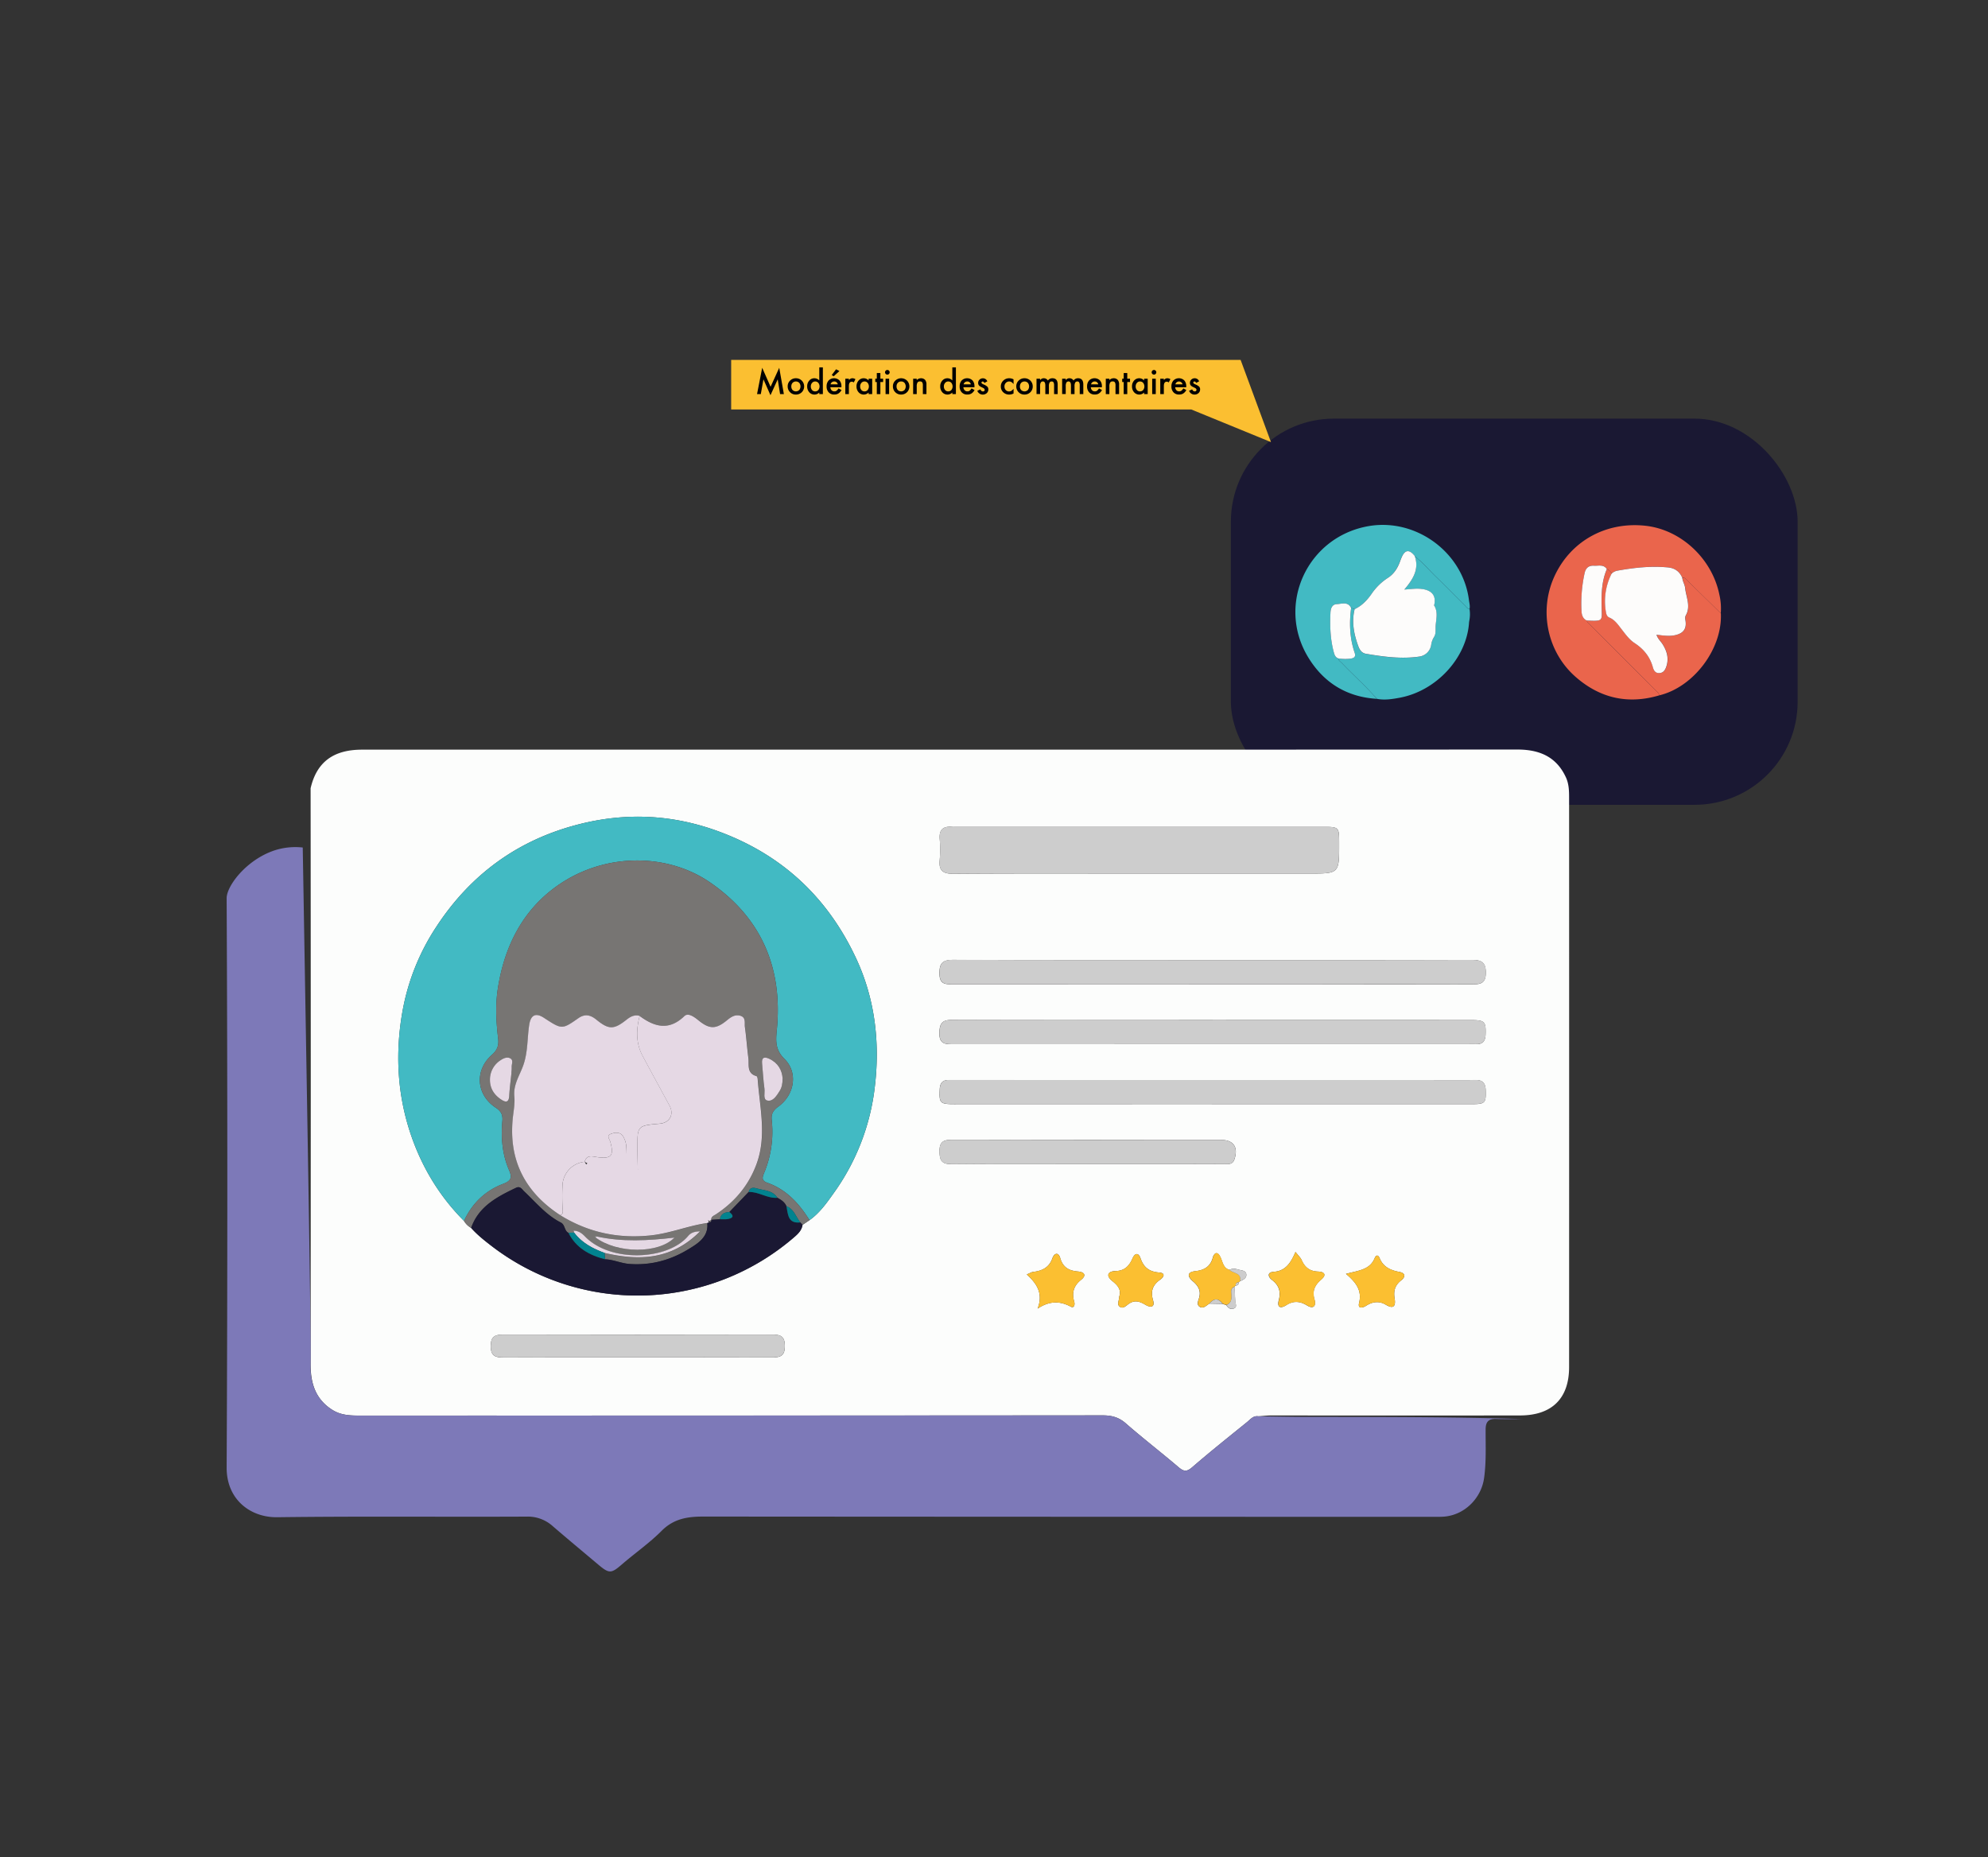
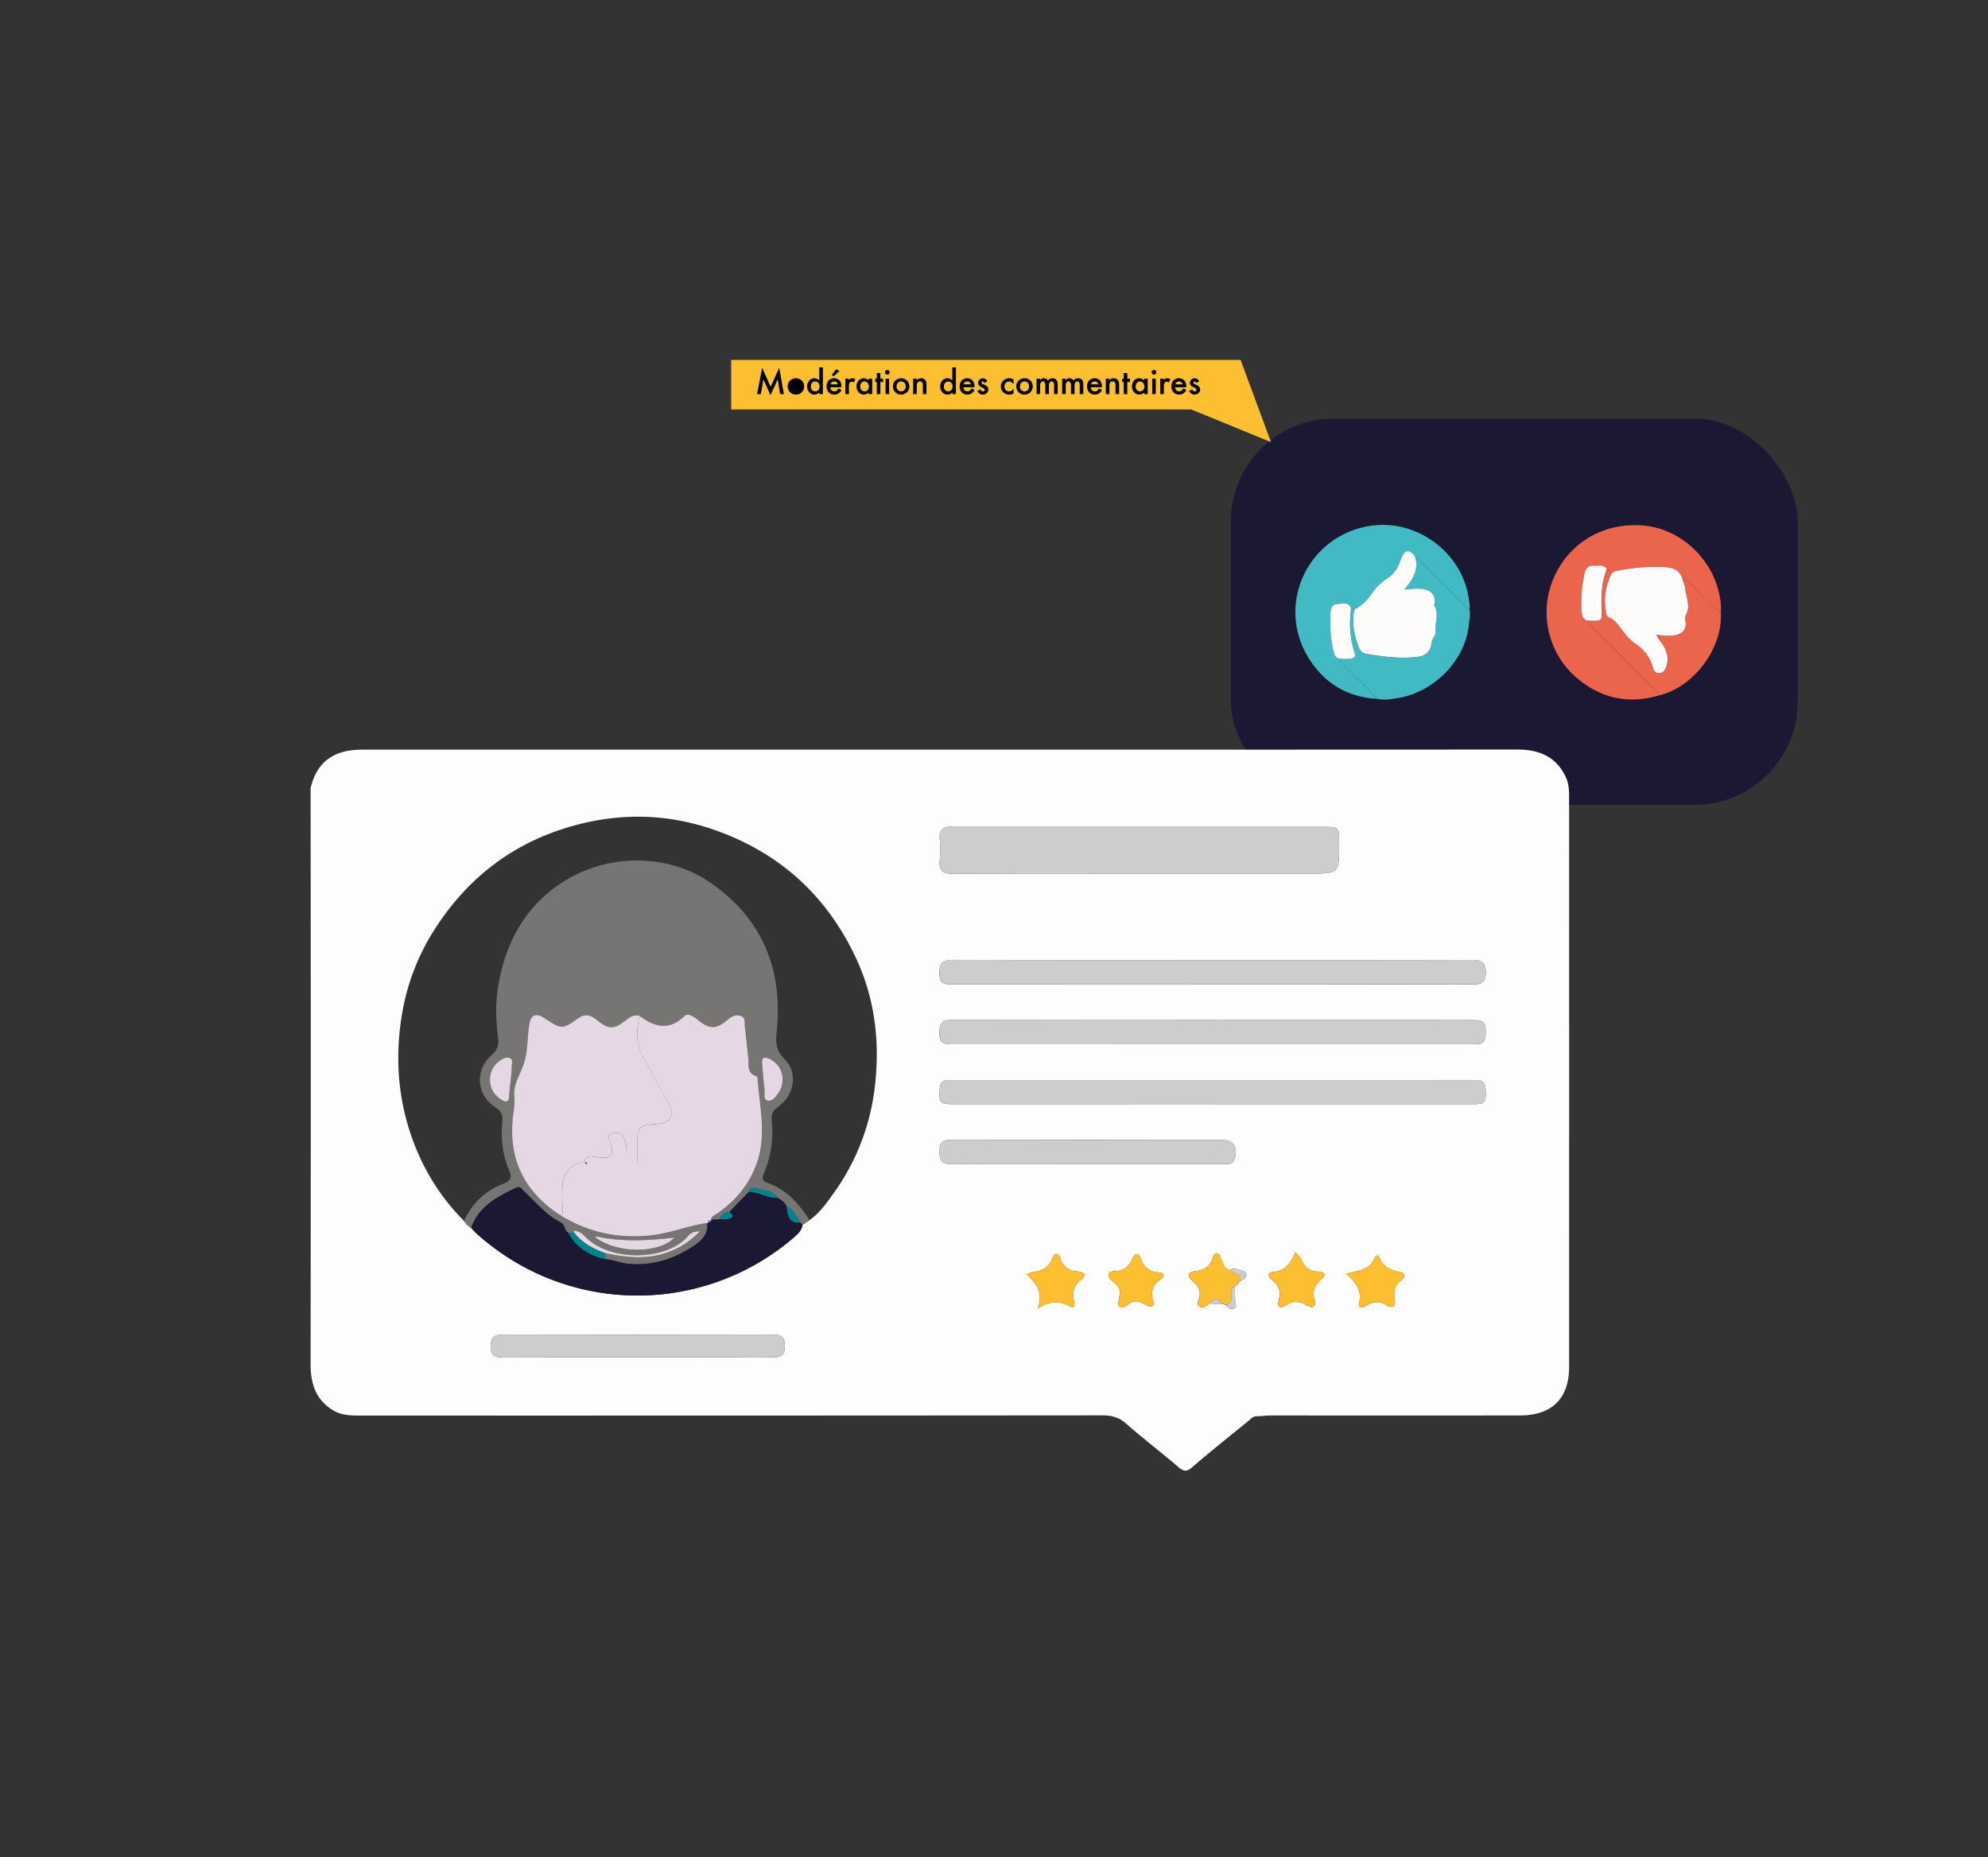
<svg xmlns="http://www.w3.org/2000/svg" id="Calque_1" data-name="Calque 1" viewBox="0 0 1838 1717">
  <rect x="0" y="0" width="1838" height="1717" fill="#333333" stroke="none" />
  <defs>
    <style>.cls-1{fill:#1a1833;}.cls-2{fill:#ea654c;}.cls-3{fill:#42bac3;}.cls-4{fill:#94c021;}.cls-5{fill:#fdfcfb;}.cls-6{fill:#fcfdfc;}.cls-7{fill:#7d79b8;}.cls-8{fill:#777573;}.cls-9{fill:#cdcdcd;}.cls-10{fill:#fbbf31;}.cls-11{fill:#e5d8e4;}.cls-12{fill:#01838f;}</style>
  </defs>
  <rect class="cls-1" x="1138" y="387" width="524" height="357" rx="95.26" />
  <path class="cls-2" d="M1534.05,642.82c-28.87,8.57-54.79,2.63-77.23-17-26.31-23-34.13-61-19.89-92.56,14.86-32.94,47.76-51.3,84.55-47.2,32.73,3.66,61.32,30.28,68.15,63.57a56.55,56.55,0,0,1,1.29,17.36q-15.17-14.91-30.33-29.8c-1.49-1.46-2.67-3.52-5.27-3.13-2.56-5.83-6.77-9-13.35-9.57-15.91-1.48-31.53.3-47.13,3.12a11.09,11.09,0,0,0-4.74,2.57,8.7,8.7,0,0,0-4.5-4.14c-3-4.56-7.68-2.88-11.81-3.12-4.9-.28-7.64,2-8.71,6.89a130.67,130.67,0,0,0-2.86,35.1c.18,3.56,1.19,6.91,4.8,8.69.55,2.08,2.34,3.18,3.72,4.56q29.91,30,59.86,59.91C1532,639.49,1533.78,640.61,1534.05,642.82Z" />
  <path class="cls-3" d="M1273.07,646.05c-27.87-1.66-49.19-14.83-63.52-38.3-29.86-49-.76-111.64,55.87-121.4,43.85-7.54,87.11,24.33,92.68,68.3.36,2.79,1.19,5.56.55,8.41-2-.3-3-2-4.28-3.23-8.83-8.77-17.55-17.67-26.45-26.37-6.64-6.49-12.74-13.52-20-19.42-4.94-6.44-9-6-12.23,1.45-.59,1.37-1.07,2.79-1.61,4.19-2.33,6-5.62,11.18-11.28,14.77A53.07,53.07,0,0,0,1268,549.09c-4.15,5.92-9,11-15.61,14.08l-3.21-1.19c-3-6.11-8.5-3.71-13.07-3.53s-5.84,4-6,7.82c-.58,12.1-.21,24.16,2.89,36,.68,2.56,1.32,5.17,4.15,6.34.49,2.1,2.31,3.16,3.66,4.57C1251.43,624.23,1262.87,634.53,1273.07,646.05Z" />
  <path class="cls-3" d="M1273.07,646.05c-10.2-11.52-21.64-21.82-32.29-32.89-1.35-1.41-3.17-2.47-3.66-4.57a38.45,38.45,0,0,0,11.92.2c2.87-.52,4.7-1.63,3.38-5.49-4.6-13.45-5-27.32-3.24-41.32l3.21,1.19c-2.86,11.5-.8,22.57,3.08,33.43,1.3,3.64,3,7.13,7.5,7.87,16.29,2.71,32.6,5,49.16,2.56a12.8,12.8,0,0,0,11-10.66,18.28,18.28,0,0,1,2.65-7.42c1.62-2.49,1.46-5.32,1.44-8.2-.06-7,2.94-14.25-1.37-21,2.77-11-4.63-15.2-14.57-15.47-3.9-.1-7.81.45-12.94.78,8.05-9.49,13.91-18.85,9.61-31,7.21,5.9,13.31,12.93,20,19.42,8.9,8.7,17.62,17.6,26.45,26.37,1.27,1.26,2.27,2.93,4.28,3.23a31.6,31.6,0,0,1-.31,11.14l-.15,1c-2,32.72-29.92,63.29-63.85,69.74C1287.33,646.27,1280.25,647.45,1273.07,646.05Z" />
  <path class="cls-2" d="M1534.05,642.82c-.27-2.21-2.07-3.33-3.45-4.71q-29.92-30-59.86-59.91c-1.38-1.38-3.17-2.48-3.72-4.56,2.32.09,4.65.28,7,.25,6.41-.1,7.11-1.15,6.93-7.64-.39-13.6-.82-27.25,4.69-40.17a8.7,8.7,0,0,1,4.5,4.14,56.46,56.46,0,0,0-5.5,34.37c.37,2.46.78,5.25,3.36,6.32,5.08,2.12,7.91,6.42,11.07,10.48,3.69,4.72,7.17,9.77,12.22,13.07,8.46,5.52,14.27,12.74,17,22.54.75,2.74,2.19,5.35,5.78,5.24,3.8-.11,5.44-2.67,6.56-5.85,2.66-7.57.72-14.34-3.39-20.84-1.74-2.73-4.38-4.91-5.64-8.75,6.24.67,12,1.67,17.73.26,7.35-1.8,10.25-6,9.06-13.46-.26-1.66-.53-3.21.36-4.82,4.75-8.51.14-16.95-.69-25.32-.29-2.91-2.31-6.05-2.65-9.36,2.6-.39,3.78,1.67,5.27,3.13q15.2,14.87,30.33,29.8C1592.58,599.66,1565.93,635.18,1534.05,642.82Z" />
-   <path class="cls-4" d="M1380.19,575.2l.15-1Z" />
  <path class="cls-5" d="M1555.32,534.1c.34,3.31,2.36,6.45,2.65,9.36.83,8.37,5.44,16.81.69,25.32-.89,1.61-.62,3.16-.36,4.82,1.19,7.48-1.71,11.66-9.06,13.46-5.74,1.41-11.49.41-17.73-.26,1.26,3.84,3.9,6,5.64,8.75,4.11,6.5,6,13.27,3.39,20.84-1.12,3.18-2.76,5.74-6.56,5.85-3.59.11-5-2.5-5.78-5.24-2.68-9.8-8.49-17-17-22.54-5-3.3-8.53-8.35-12.22-13.07-3.16-4.06-6-8.36-11.07-10.48-2.58-1.07-3-3.86-3.36-6.32a56.46,56.46,0,0,1,5.5-34.37,11.09,11.09,0,0,1,4.74-2.57c15.6-2.82,31.22-4.6,47.13-3.12C1548.55,525.14,1552.76,528.27,1555.32,534.1Z" />
  <path class="cls-5" d="M1485.6,526.08c-5.51,12.92-5.08,26.57-4.69,40.17.18,6.49-.52,7.54-6.93,7.64-2.31,0-4.64-.16-7-.25-3.61-1.78-4.62-5.13-4.8-8.69a130.67,130.67,0,0,1,2.86-35.1c1.07-4.86,3.81-7.17,8.71-6.89C1477.92,523.2,1482.59,521.52,1485.6,526.08Z" />
  <path class="cls-5" d="M1308,514c4.3,12.15-1.56,21.51-9.61,31,5.13-.33,9-.88,12.94-.78,9.94.27,17.34,4.45,14.57,15.47,4.31,6.77,1.31,14,1.37,21,0,2.88.18,5.71-1.44,8.2a18.28,18.28,0,0,0-2.65,7.42,12.8,12.8,0,0,1-11,10.66c-16.56,2.42-32.87.15-49.16-2.56-4.5-.74-6.2-4.23-7.5-7.87-3.88-10.86-5.94-21.93-3.08-33.43,6.65-3.09,11.46-8.16,15.61-14.08a53.07,53.07,0,0,1,14.85-14.64c5.66-3.59,9-8.76,11.28-14.77.54-1.4,1-2.82,1.61-4.19C1298.92,508.07,1303,507.6,1308,514Z" />
  <path class="cls-5" d="M1249.18,562c-1.79,14-1.36,27.87,3.24,41.32,1.32,3.86-.51,5-3.38,5.49a38.45,38.45,0,0,1-11.92-.2c-2.83-1.17-3.47-3.78-4.15-6.34-3.1-11.82-3.47-23.88-2.89-36,.19-3.8,1.46-7.65,6-7.82S1246.19,555.87,1249.18,562Z" />
  <path class="cls-6" d="M287.17,728.7c5.59-24.14,21-35.68,47.55-35.68l563.27,0q252.4,0,504.79-.12c20.17,0,36,6.37,44.93,25.61,2.87,6.15,3,12.59,3,19q.08,263.15,0,526.28c0,29.09-16,44.67-45.31,44.71q-114.92.14-229.82,0c-4.07,0-8.13.51-12.21.78-4.82-.75-7.44,3-10.51,5.43-17,13.76-34.1,27.37-50.62,41.67-5.06,4.37-7.86,4-12.62-.06-16.11-13.73-32.92-26.65-48.85-40.58-6.47-5.65-13.1-7.32-21.35-7.32q-344.13.29-688.27.19c-8.11,0-16.16-.55-23.43-5-16-9.86-20.57-24.65-20.55-42.64Q287.46,994.84,287.17,728.7Zm858.29,456.67a5.24,5.24,0,0,1,1-1c3.25-1.25,6.58-3.19,5.69-6.92-.76-3.16-4.86-3-7.64-3.87-2.55-.8-5.24-1.13-7.75.38-5.9-1.63-6.26-7.25-8.35-11.61-.9-1.89-2-4-4.11-3.84-1.09.09-2.55,2.23-2.91,3.68-2.09,8.41-7.71,12-16,12.9s-7.62,5-2.55,9.36c4.79,4.09,7.58,8.41,5.87,15-.74,2.81-2.68,6.52.32,8.52,3.36,2.23,6.24-1.05,9-2.83l12.24.24,3.47,1.13c1.78,3,4.56,4.49,7.61,2.82,2.54-1.39.8-4.29.67-6.55-.25-4.39-.48-8.79-.72-13.19a4.76,4.76,0,0,1,1-1.12A3.08,3.08,0,0,0,1145.46,1185.37ZM742,1132.28l6.42-4.3c9.45-6.71,15.93-15.94,22.55-25.27a208.83,208.83,0,0,0,37.31-93.82c5.67-42.22,1.44-84-16.83-123.09-26.25-56.14-68.28-95.54-126.94-117.16-42.38-15.63-85.18-17.73-128.68-6.78-56.7,14.27-100.83,46.38-132.69,95.3a208.21,208.21,0,0,0-30.89,77.05c-7,38.71-5.07,77,7.42,114.13,10.18,30.23,26.49,57.48,49.34,80.33a17.53,17.53,0,0,0,6.56,6.43c5.43,6.15,11.8,11.24,18.27,16.23A221.48,221.48,0,0,0,735.08,1143C738.44,1140.05,741.31,1136.88,742,1132.28Zm310.85-324.73h158c27.31,0,27.31,0,27.26-27.71,0-15.42,0-15.45-15.19-15.45H884.42c-1.36,0-2.74.12-4.1,0-8.2-.78-12.15,2.43-11.51,11.12a112.91,112.91,0,0,1,0,19.46c-1,10,3,12.85,12.8,12.79C938.68,807.35,995.77,807.55,1052.87,807.55Zm67.37,80c-79.65,0-159.3.16-238.94-.2-10,0-12.83,3.1-12.71,12.87.12,10.09,5.8,9.68,12.7,9.68q162-.09,324,0,77.94,0,155.88.07c7.33,0,12.38-.68,12.53-10.2s-3.23-12.37-12.52-12.33C1280.9,887.63,1200.57,887.51,1120.24,887.51Zm1.14,55.44c-80.32,0-160.64.12-241-.16-8.95,0-11.57,2.71-11.86,11.68-.36,11.25,6,10.83,13.67,10.82q237.87-.12,475.75-.06c2,0,4.11-.13,6.15,0,6.38.35,9.21-2.36,9.42-9,.37-11.79-.7-13.25-13.27-13.25Q1240.84,942.92,1121.38,943Zm-1.06,77.71q120.57,0,241.14,0c11.74,0,12.5-1.32,12.13-13-.33-10.93-8.13-9.21-14.66-9.21q-238.58-.12-477.15-.06c-1.37,0-2.74.08-4.1,0-5.86-.17-8.56,2.33-8.85,8.51-.61,12.73.12,13.79,13.45,13.79Q1001.29,1020.69,1120.32,1020.66ZM1005.06,1076v.11h44c27.32,0,54.64,0,82-.12,3.82,0,8.41,1.26,10.24-4.29,3.71-11.18-.78-17.9-12.37-17.91q-124.28,0-248.55-.12c-7.82,0-11.82,1.49-11.75,10.64.06,8.67,2.17,12,11.48,11.89C921.75,1075.73,963.41,1076,1005.06,1076ZM589.89,1254.8c41,0,82-.11,123,.1,7.82,0,12.86-.67,12.75-10.79-.1-9.5-4.68-10.34-12.16-10.33q-124,.21-248,0c-8,0-11.77,1.72-11.74,10.75,0,9.34,4.61,10.44,12.18,10.4C507.23,1254.69,548.56,1254.8,589.89,1254.8Zm369.44-45.07c10.54-7,20.25-7.43,30.59-1.83,3.31,1.8,3.93-2.13,3.29-4.3-2.5-8.47-.68-15,6.49-20.67,4.87-3.86,3-7-2.94-7.5-8.17-.64-14-3.54-16.54-12.4-1.55-5.55-5.43-4.94-7.27.27-3.05,8.59-9.58,11.56-17.82,12.53-1.55.18-3,1.16-5.84,2.31C958.63,1186.67,964.74,1195.73,959.33,1209.73Zm238.41-52.36c-4.46,10.44-9.4,17.62-20.16,18.36-6.47.44-5.09,4.82-1.68,7.41,6.55,5,8.48,10.75,6.41,18.65-1.88,7.15,1.76,8.07,7,4.68,6.56-4.22,12.66-3.58,19,.27,6.53,4,8.57-.12,7-5.34-2.41-8.16.34-13.5,6.31-18.61,5.25-4.49,2.55-7.14-3-7.31-7.35-.23-12-3.55-15-10.17C1202.73,1162.94,1200.59,1161,1197.74,1157.37Zm46.67,20.22c9.65,8.17,14.93,15.56,12.14,26.91-1.48,6,3.72,4.37,6.51,2.58,6-3.85,12.08-4.59,18.2-.93,7.6,4.55,9.24.68,8.13-5.82-1.22-7.1.38-12.35,6.28-16.9,3.45-2.67,4.28-6.46-1.94-7.61-8-1.46-14.79-4.5-18.17-12.61-1.43-3.44-3.34-3.2-4.66,0C1266.46,1173.93,1256,1174.56,1244.41,1177.59Zm-209.63,21.05c.06,3.37-2.33,7.09.29,9.17,3.4,2.71,6.35-1.13,9-2.81,5.62-3.61,10.21-1.56,15.15,1.31,4.61,2.68,8.77,2.23,6.83-4.29-2.52-8.47-.3-14.25,6.72-19.14,3.23-2.25,5.07-6.07-1.11-6.52-9-.65-14.3-4.65-17.22-13.24-1.62-4.78-4.89-5.39-7.34.16-3,6.86-7.15,11.58-15.87,11.75-6.75.14-9.26,4.11-2.75,9.27C1033.29,1188.14,1037,1192.25,1034.78,1198.64Z" />
-   <path class="cls-7" d="M287.17,1261c-.11,3.83-.79,18.67,8.13,31.26a41.48,41.48,0,0,0,12.42,11.38c7.27,4.48,15.32,5,23.43,5q344.15,0,688.27-.19c8.25,0,14.88,1.67,21.35,7.32,15.93,13.93,32.74,26.85,48.85,40.58,4.76,4.05,7.56,4.43,12.62.06,16.52-14.3,33.64-27.91,50.62-41.67,3.07-2.48,5.69-6.18,10.51-5.43,15,.18,30.08.51,45.11.53,66.65.05,133.3,0,200,2-8.42,0-16.85.25-25.26-.07-7-.28-9.65,2.61-9.69,9.65-.07,15,.68,30-1.43,45-2.63,18.76-18.22,34.35-37.46,35.65-4.09.28-8.21.15-12.31.15q-336,0-671.91-.24c-15,0-27.58,2-38.79,13.26s-24.58,20.53-36.7,31c-9.76,8.42-11.65,8.69-21.59.33-14.1-11.87-28.28-23.64-42.24-35.67a34.37,34.37,0,0,0-24.07-8.88c-76.93.38-153.88-.43-230.8.57-24.52.32-46.82-16.18-46.68-46q1.24-263.1,0-526.19c-.05-11.35,18.06-35.48,44.17-44.24a62.41,62.41,0,0,1,26.18-2.69C284.38,1047.94,287.76,1239.05,287.17,1261Z" />
-   <path class="cls-3" d="M429,1128.67c-22.85-22.85-39.16-50.1-49.34-80.33-12.49-37.08-14.46-75.42-7.42-114.13a208.21,208.21,0,0,1,30.89-77.05c31.86-48.92,76-81,132.69-95.3,43.5-11,86.3-8.85,128.68,6.78,58.66,21.62,100.69,61,126.94,117.16,18.27,39.07,22.5,80.87,16.83,123.09A208.83,208.83,0,0,1,771,1102.71c-6.62,9.33-13.1,18.56-22.55,25.27-9.61-15.39-21.42-28.39-39.07-34.59-6.21-2.18-4.17-6-2.64-9.78a98.46,98.46,0,0,0,6.74-48.24c-.61-5.82,1.53-9.07,6.28-12.53,14.92-10.89,18.19-31.38,5.57-43.85-8.5-8.39-8.18-16.47-7.16-26.62,5.78-57.59-14.32-104.31-62.22-137C615.74,788,556,787.73,511.48,821.58,481.65,844.27,466,876.83,460.27,914c-2.35,15.36-1.54,30.69.3,46,.74,6.14-.6,10.61-5.7,15.08-16.23,14.22-14.64,37,3.4,48.84,5.17,3.38,6.71,6.8,6.2,12.46-1.38,15.53-.08,30.88,6.18,45.27,3.06,7,1.89,10-5.4,12.75C448.64,1100.71,436.51,1112.38,429,1128.67Z" />
  <path class="cls-8" d="M429,1128.67c7.48-16.29,19.61-28,36.22-34.31,7.29-2.79,8.46-5.73,5.4-12.75-6.26-14.39-7.56-29.74-6.18-45.27.51-5.66-1-9.08-6.2-12.46-18-11.81-19.63-34.62-3.4-48.84,5.1-4.47,6.44-8.94,5.7-15.08-1.84-15.31-2.65-30.64-.3-46,5.69-37.13,21.38-69.69,51.21-92.38C556,787.73,615.74,788,655.94,815.4c47.9,32.66,68,79.38,62.22,137-1,10.15-1.34,18.23,7.16,26.62,12.62,12.47,9.35,33-5.57,43.85-4.75,3.46-6.89,6.71-6.28,12.53a98.46,98.46,0,0,1-6.74,48.24c-1.53,3.75-3.57,7.6,2.64,9.78,17.65,6.2,29.46,19.2,39.07,34.59l-6.42,4.3c-.68-.75-1.37-1.49-2.06-2.23-4.18-5.1-5.8-12.4-12.9-15-1.55-3.87-4.87-5.87-8.26-7.78-4.29-6.83-11.95-6.65-18.48-8.52-2.78-.79-7-1.87-8.11,3.15q-9,9.27-17.89,18.56c-4.48.15-7.92,1.66-8.71,6.65l-7.94.52c-.22-3.09,2.48-3.87,4.31-5.09,17.3-11.44,30-26.43,37.39-46,9.83-26.24,3.18-52.65,1.23-79-.07-1-.48-2.57-1.06-2.74-9.35-2.61-6.72-10.61-7.55-16.87-1.25-9.47-1.84-19-3.19-28.48-.53-3.68,1.28-8.85-4.14-10.47-4.68-1.4-8.37.8-12,3.84-10.61,8.81-16.5,8.83-27,.22-3.93-3.21-9.39-7-12.75-3.79-14.29,13.76-27.66,10.14-41.42-.09-4.79-1.32-8.45.62-12.16,3.55-11.7,9.24-16.37,9.25-27.82,0-5.43-4.42-10.6-5.67-16.67-1.43-15.18,10.6-15.22,10.54-31.82-.29-7.74-5-12.3-2.59-13.68,6.54-1.87,12.37-1.15,25-5.43,37.21-3.26,9.33-9.38,17.92-8.32,28.76.56,5.7-.37,11.6-1.09,17.35-5,40,9.95,70.61,43.45,92.52,25.93,16,53.75,22,84.31,18.66,17.81-2,34.19-8.88,51.68-11.37,1.47,13.2-9.64,19.44-17.43,24.21-16.11,9.87-34.37,15.07-54.23,13.64-8-.57-15-4-22.8-4.33l-.42-5.84c31.88,7.35,61.87,6.52,88.23-19.93-5.85,0-8.82,1.64-11,4.26-18.62,22.28-71.51,25.05-95.35.42-3-3.08-6.21-5.29-10.62-5.33l-.17-.3.18.24a4.51,4.51,0,0,1,.52,1.8l-5.22.23c-3.95-2-3-7.49-7.07-9.56-13.5-6.87-23-18.55-33.76-28.67-2.05-1.92-3.69-5.33-7.59-3.46-17.44,8.35-34.54,17.08-41.54,37.12A17.53,17.53,0,0,1,429,1128.67ZM551.5,1143l-1.38-.2.46,1.16c20.07,15,58.25,15.25,73,.12C599.28,1146.9,575.33,1148.29,551.5,1143ZM472.9,991.6l-.11,0a36.46,36.46,0,0,0,.31-5.1c-.21-2.83,2-6.53-1.61-8.24-2.94-1.39-6.13.15-8.68,1.86A21.14,21.14,0,0,0,453,998.24c-.05,8.13,4.08,14.25,10.88,18.55,4.55,2.88,6.62,1.63,6.93-3.83C471.21,1005.82,472.17,998.72,472.9,991.6Zm250.66,5.24c-.58-7.47-4.15-14.28-12.43-18.1-4.69-2.15-7.09-1.19-6.54,4.45.76,7.74,1.1,15.54,2.18,23.24.54,3.8-1.56,10,2.57,10.94,5.33,1.23,8.58-4.34,11.35-8.61C722.76,1005.57,723.54,1001.92,723.56,996.84Z" />
  <path class="cls-9" d="M1052.87,807.55c-57.1,0-114.19-.2-171.29.19-9.79.06-13.8-2.82-12.8-12.79a112.91,112.91,0,0,0,0-19.46c-.64-8.69,3.31-11.9,11.51-11.12,1.36.13,2.74,0,4.1,0H1222.9c15.16,0,15.16,0,15.19,15.45.05,27.71.05,27.71-27.26,27.71Z" />
  <path class="cls-1" d="M559.42,1164.12c7.79.28,14.82,3.76,22.8,4.33,19.86,1.43,38.12-3.77,54.23-13.64,7.79-4.77,18.9-11,17.42-24.21a3.8,3.8,0,0,1,1.39-.5c1.59-.18,2.54-.93,2.38-2.68l0,.23,7.94-.52c2.62-.06,5.32.28,7.83-.27,5.51-1.2,4.41-3.72.88-6.38l17.86-18.56c9.29-.39,17.21,6.19,26.62,5.37,3.39,1.91,6.71,3.91,8.27,7.78,1.47,7.42,1.24,16.31,12.89,15,.69.74,1.38,1.48,2.06,2.23-.71,4.6-3.58,7.77-6.94,10.69a221.48,221.48,0,0,1-281.22,8.36c-6.47-5-12.84-10.08-18.27-16.23,7-20,24.1-28.77,41.54-37.12,3.9-1.87,5.54,1.54,7.59,3.46,10.79,10.12,20.26,21.8,33.76,28.67,4.08,2.07,3.12,7.57,7.07,9.56C532.63,1153.67,544.91,1160.43,559.42,1164.12Z" />
  <path class="cls-9" d="M1120.24,887.51c80.33,0,160.66.12,241-.15,9.29,0,12.67,2.84,12.52,12.33s-5.2,10.22-12.53,10.2q-77.94-.2-155.88-.07-162,0-324,0c-6.9,0-12.58.41-12.7-9.68-.12-9.77,2.72-12.92,12.71-12.87C960.94,887.67,1040.59,887.51,1120.24,887.51Z" />
  <path class="cls-9" d="M1121.38,943q119.44,0,238.9,0c12.57,0,13.64,1.46,13.27,13.25-.21,6.62-3,9.33-9.42,9-2-.11-4.1,0-6.15,0q-237.87,0-475.75.06c-7.72,0-14,.43-13.67-10.82.29-9,2.91-11.72,11.86-11.68C960.74,943.07,1041.06,943,1121.38,943Z" />
  <path class="cls-9" d="M1120.32,1020.67q-119,0-238,0c-13.33,0-14.06-1.06-13.45-13.79.29-6.18,3-8.68,8.85-8.51,1.36,0,2.73,0,4.1,0q238.58,0,477.15.06c6.53,0,14.33-1.72,14.66,9.21.37,11.73-.39,13-12.13,13Q1240.89,1020.7,1120.32,1020.67Z" />
  <path class="cls-9" d="M1005.06,1076c-41.65,0-83.31-.25-125,.2-9.31.1-11.42-3.22-11.48-11.89-.07-9.15,3.93-10.66,11.75-10.64q124.27.25,248.55.12c11.59,0,16.08,6.73,12.37,17.91-1.83,5.55-6.42,4.27-10.24,4.29-27.31.14-54.63.11-82,.12h-44Z" />
  <path class="cls-9" d="M589.89,1254.8c-41.33,0-82.66-.11-124,.09-7.57,0-12.15-1.06-12.18-10.4,0-9,3.78-10.77,11.74-10.75q124,.3,248,0c7.48,0,12.06.83,12.16,10.33.11,10.12-4.93,10.83-12.75,10.79C671.88,1254.69,630.89,1254.8,589.89,1254.8Z" />
  <path class="cls-10" d="M959.33,1209.73c5.41-14-.7-23.06-10-31.59,2.83-1.15,4.29-2.13,5.84-2.31,8.24-1,14.77-3.94,17.82-12.53,1.84-5.21,5.72-5.82,7.27-.27,2.49,8.86,8.37,11.76,16.54,12.4,6,.47,7.81,3.64,2.94,7.5-7.17,5.68-9,12.2-6.49,20.67.64,2.17,0,6.1-3.29,4.3C979.58,1202.3,969.87,1202.78,959.33,1209.73Z" />
  <path class="cls-10" d="M1197.74,1157.37c2.85,3.67,5,5.57,6,7.94,2.93,6.62,7.6,9.94,15,10.17,5.52.17,8.22,2.82,3,7.31-6,5.11-8.72,10.45-6.31,18.61,1.54,5.22-.5,9.3-7,5.34-6.37-3.85-12.47-4.49-19-.27-5.27,3.39-8.91,2.47-7-4.68,2.07-7.9.14-13.68-6.41-18.65-3.41-2.59-4.79-7,1.68-7.41C1188.34,1175,1193.28,1167.81,1197.74,1157.37Z" />
  <path class="cls-10" d="M1244.41,1177.59c11.59-3,22-3.66,26.49-14.39,1.32-3.19,3.23-3.43,4.66,0,3.38,8.11,10.22,11.15,18.17,12.61,6.22,1.15,5.39,4.94,1.94,7.61-5.9,4.55-7.5,9.8-6.28,16.9,1.11,6.5-.53,10.37-8.13,5.82-6.12-3.66-12.17-2.92-18.2.93-2.79,1.79-8,3.46-6.51-2.58C1259.34,1193.15,1254.06,1185.76,1244.41,1177.59Z" />
  <path class="cls-10" d="M1034.78,1198.64c2.22-6.39-1.49-10.5-6.34-14.34-6.51-5.16-4-9.13,2.75-9.27,8.72-.17,12.83-4.89,15.87-11.75,2.45-5.55,5.72-4.94,7.34-.16,2.92,8.59,8.23,12.59,17.22,13.24,6.18.45,4.34,4.27,1.11,6.52-7,4.89-9.24,10.67-6.72,19.14,1.94,6.52-2.22,7-6.83,4.29-4.94-2.87-9.53-4.92-15.15-1.31-2.61,1.68-5.56,5.52-9,2.81C1032.45,1205.73,1034.84,1202,1034.78,1198.64Z" />
  <path class="cls-10" d="M1118.14,1205.07c-2.79,1.78-5.67,5.06-9,2.83-3-2-1.06-5.71-.32-8.52,1.71-6.54-1.08-10.86-5.87-15-5.07-4.33-5.78-8.48,2.55-9.36s13.86-4.49,16-12.9c.36-1.45,1.82-3.59,2.91-3.68,2.11-.18,3.21,2,4.11,3.84,2.09,4.36,2.45,10,8.33,11.62,3.23,3.46,11.3,2.41,9.72,10.4a5.14,5.14,0,0,0-1,1c-2,0-3.06,1-3.08,3a4.64,4.64,0,0,0-1,1.11c-4.12,1.38-3,4.82-2.9,7.74.18,4-.31,7.54-4.67,9.19l-3.46-1.13C1126.43,1199.86,1122.33,1200.06,1118.14,1205.07Z" />
  <path class="cls-9" d="M1133.85,1206.44c4.36-1.65,4.85-5.17,4.67-9.19-.14-2.92-1.22-6.36,2.9-7.74q.35,6.62.71,13.2c.13,2.26,1.87,5.16-.67,6.55C1138.41,1210.93,1135.63,1209.46,1133.85,1206.44Z" />
  <path class="cls-9" d="M1146.49,1184.35c1.58-8-6.49-6.94-9.72-10.4,2.53-1.52,5.22-1.19,7.77-.39,2.78.86,6.88.71,7.64,3.87C1153.07,1181.16,1149.74,1183.1,1146.49,1184.35Z" />
  <path class="cls-9" d="M1118.14,1205.07c4.19-5,8.29-5.21,12.25.24Z" />
  <path class="cls-9" d="M1142.39,1188.4c0-2,1-3.06,3.08-3A3.09,3.09,0,0,1,1142.39,1188.4Z" />
  <path class="cls-11" d="M655.26,1130.1a3.8,3.8,0,0,0-1.39.5C636.39,1133.09,620,1140,602.2,1142c-30.56,3.34-58.38-2.63-84.31-18.66,2.41-.69,2.52-2,2.36-4.52a198.56,198.56,0,0,1-.17-23.4,22.74,22.74,0,0,1,20.46-21.4l1.43,2.47,1.1-1.09-2.54-1.36c1.9-6.73,6.81-5,11.58-4.33,13.13,1.79,15.75-1.25,12.16-14.15-.78-2.78-3.92-5.7.8-7.42,4-1.44,8.47-1.72,11,2.36a21.26,21.26,0,0,1,3,9.58c.18,2.73.22,4.63.22,5.36,0,3.63,1.93,8.92,10.39,16.07-.17-5-.34-11.65-.37-19.48-.1-21.4-.08-21.4,20.68-23.23,9.21-.81,13.43-8.6,9-16.68-8.29-15.31-16.65-30.57-24.86-45.92-6.36-11.9-6-24.38-2.75-37,13.77,10.23,27.14,13.85,41.43.09,3.36-3.23,8.82.58,12.75,3.79,10.52,8.61,16.41,8.59,27-.22,3.67-3,7.36-5.24,12-3.84,5.42,1.62,3.61,6.79,4.14,10.47,1.35,9.45,1.94,19,3.19,28.48.83,6.26-1.8,14.26,7.55,16.88.58.16,1,1.76,1.06,2.73,1.95,26.37,8.6,52.78-1.23,79-7.34,19.59-20.09,34.58-37.39,46-1.83,1.22-4.53,2-4.31,5.09,0,0,0-.23-1.22,1.11C648.22,1130.05,628.27,1007.47,655.26,1130.1ZM549,995" />
  <path class="cls-11" d="M579.26,1080.43c0-6.8.26-13.61-.19-20.38a21.26,21.26,0,0,0-3-9.58c-2.57-4.08-7.08-3.8-11-2.36-4.72,1.72-1.58,4.64-.8,7.42,3.59,12.9,1,15.94-12.16,14.15-4.77-.65-9.68-2.4-11.58,4.33v0a22.74,22.74,0,0,0-20.46,21.4,198.56,198.56,0,0,0,.17,23.4c.16,2.52,0,3.83-2.36,4.52-33.5-21.91-48.44-52.5-43.45-92.52.72-5.75,1.65-11.65,1.09-17.35-1.06-10.84,5.06-19.43,8.32-28.76,4.28-12.22,3.56-24.84,5.43-37.21,1.38-9.13,5.94-11.59,13.68-6.54,16.6,10.83,16.64,10.89,31.82.29,6.07-4.24,11.24-3,16.67,1.43,11.45,9.29,16.12,9.28,27.82,0,3.71-2.93,7.37-4.87,12.16-3.55-3.28,12.65-3.62,25.13,2.74,37,8.21,15.35,16.57,30.61,24.86,45.92,4.39,8.08.17,15.87-9,16.68-20.76,1.83-20.78,1.83-20.68,23.23,0,6.5.24,13,.37,19.49C586,1083.06,582.52,1082.88,579.26,1080.43Z" />
  <path class="cls-11" d="M472.9,991.6c-.73,7.12-1.69,14.22-2.1,21.36-.31,5.46-2.38,6.71-6.93,3.83-6.8-4.3-10.93-10.42-10.88-18.55a21.14,21.14,0,0,1,9.82-18.14c2.55-1.71,5.74-3.25,8.68-1.86,3.62,1.71,1.4,5.41,1.61,8.24a36.46,36.46,0,0,1-.31,5.1Z" />
  <path class="cls-11" d="M723.56,996.84c0,5.08-.8,8.73-2.87,11.92-2.77,4.27-6,9.84-11.35,8.61-4.13-1-2-7.14-2.57-10.94-1.08-7.7-1.42-15.5-2.18-23.24-.55-5.64,1.85-6.6,6.54-4.45C719.41,982.56,723,989.37,723.56,996.84Z" />
  <path class="cls-11" d="M551.51,1143c23.82,5.3,47.77,3.91,72.07,1.09-14.75,15.13-52.93,14.88-73-.12C550.9,1143.64,551.21,1143.32,551.51,1143Z" />
  <path class="cls-11" d="M530.77,1139.44a4.51,4.51,0,0,0-.52-1.8v.06c4.41,0,7.64,2.25,10.62,5.33,23.84,24.63,76.73,21.86,95.35-.42,2.2-2.62,5.17-4.24,11-4.26-26.36,26.45-56.35,27.28-88.23,19.93C548.07,1154.29,538,1149,530.77,1139.44Z" />
  <path class="cls-12" d="M530.77,1139.44c7.2,9.59,17.3,14.85,28.23,18.84l.42,5.84c-14.51-3.69-26.79-10.45-33.87-24.45Z" />
  <path class="cls-12" d="M718.8,1107.29c-9.41.82-17.33-5.76-26.62-5.37,1.16-5,5.36-3.94,8.14-3.15C706.85,1100.64,714.51,1100.46,718.8,1107.29Z" />
  <path class="cls-12" d="M740,1130.05c-11.65,1.33-11.42-7.56-12.89-15C734.16,1117.65,735.78,1125,740,1130.05Z" />
  <path class="cls-12" d="M674.32,1120.48c3.53,2.66,4.63,5.18-.88,6.38-2.51.55-5.21.21-7.83.27C666.4,1122.14,669.84,1120.63,674.32,1120.48Z" />
  <path class="cls-9" d="M550.58,1144l-.46-1.16,1.39.2Q551.06,1143.48,550.58,1144Z" />
  <polygon class="cls-9" points="530.25 1137.64 530.07 1137.4 530.24 1137.7 530.25 1137.64" />
  <path class="cls-8" d="M655.26,1130.1c.79-.89,1.58-1.79,2.38-2.68C657.8,1129.17,656.85,1129.92,655.26,1130.1Z" />
  <path class="cls-10" d="M1175.06,408.69l-73.72-30.18H676V332.69h471Q1161,370.68,1175.06,408.69Z" />
  <path d="M699.92,364.34,704.68,340l7.76,17.57,8-17.57,4.28,24.31h-3.5l-2.18-13.65-6.7,14.69-6.5-14.7-2.43,13.66Z" />
-   <path d="M728.25,357.11a7.06,7.06,0,0,1,2.21-5.26,7.38,7.38,0,0,1,5.39-2.17,7.46,7.46,0,0,1,5.42,2.18,7.64,7.64,0,0,1,0,10.74,7.56,7.56,0,0,1-5.47,2.15,7.24,7.24,0,0,1-5.37-2.19A7.39,7.39,0,0,1,728.25,357.11Zm3.37.06a4.82,4.82,0,0,0,1.14,3.38,4.43,4.43,0,0,0,6.18,0,5.35,5.35,0,0,0,0-6.65,4.38,4.38,0,0,0-6.15,0A4.61,4.61,0,0,0,731.62,357.17Z" />
+   <path d="M728.25,357.11a7.06,7.06,0,0,1,2.21-5.26,7.38,7.38,0,0,1,5.39-2.17,7.46,7.46,0,0,1,5.42,2.18,7.64,7.64,0,0,1,0,10.74,7.56,7.56,0,0,1-5.47,2.15,7.24,7.24,0,0,1-5.37-2.19A7.39,7.39,0,0,1,728.25,357.11Zm3.37.06A4.61,4.61,0,0,0,731.62,357.17Z" />
  <path d="M757.47,339.6h3.31v24.74h-3.31v-1.49a6.15,6.15,0,0,1-4.41,1.9,6.26,6.26,0,0,1-4.86-2.14,7.93,7.93,0,0,1-1.92-5.44,7.71,7.71,0,0,1,1.92-5.34,6.13,6.13,0,0,1,4.79-2.15,6.07,6.07,0,0,1,4.48,2.05Zm-7.82,17.57a5,5,0,0,0,1.1,3.34,3.62,3.62,0,0,0,2.84,1.3,3.78,3.78,0,0,0,3-1.26,5.41,5.41,0,0,0,0-6.62,3.73,3.73,0,0,0-2.93-1.28,3.64,3.64,0,0,0-2.84,1.29A4.73,4.73,0,0,0,749.65,357.17Z" />
  <path d="M777.94,358H767.71a4.34,4.34,0,0,0,1.14,2.79,3.48,3.48,0,0,0,2.6,1,3.37,3.37,0,0,0,2-.59,8.22,8.22,0,0,0,1.8-2.16l2.79,1.55a11,11,0,0,1-1.37,1.88,7.34,7.34,0,0,1-1.53,1.29,6.21,6.21,0,0,1-1.78.74,8.39,8.39,0,0,1-2.06.23,6.71,6.71,0,0,1-5.13-2.05,7.67,7.67,0,0,1-1.93-5.48,7.88,7.88,0,0,1,1.87-5.47,7.14,7.14,0,0,1,10-.06,7.9,7.9,0,0,1,1.82,5.52Zm-3.39-2.7a3.16,3.16,0,0,0-3.32-2.64,3.23,3.23,0,0,0-1.13.19,3.19,3.19,0,0,0-1,.52,3.27,3.27,0,0,0-.74.83,3.77,3.77,0,0,0-.47,1.1ZM776.1,343l-5.33,4.84-1.8-1.11,4-5.34Z" />
  <path d="M781.54,350.08h3.29v1.27a6.35,6.35,0,0,1,1.62-1.3,3.59,3.59,0,0,1,1.7-.37,5.31,5.31,0,0,1,2.72.85l-1.51,3a3.13,3.13,0,0,0-1.83-.68q-2.7,0-2.7,4.08v7.39h-3.29Z" />
  <path d="M803.07,350.08h3.31v14.26h-3.31v-1.49a6.33,6.33,0,0,1-9.27-.24,7.93,7.93,0,0,1-1.92-5.44,7.7,7.7,0,0,1,1.92-5.35,6.17,6.17,0,0,1,4.8-2.14,6.06,6.06,0,0,1,4.47,2.05Zm-7.82,7.09a5,5,0,0,0,1.1,3.34,3.62,3.62,0,0,0,2.84,1.3,3.78,3.78,0,0,0,3-1.26,5.41,5.41,0,0,0,0-6.62,3.73,3.73,0,0,0-2.93-1.28,3.64,3.64,0,0,0-2.84,1.29A4.78,4.78,0,0,0,795.25,357.17Z" />
  <path d="M813.94,353.15v11.19h-3.29V353.15h-1.41v-3.07h1.41v-5.23h3.29v5.23h2.56v3.07Z" />
  <path d="M818.25,344.14a2.15,2.15,0,0,1,2.14-2.12,2.08,2.08,0,0,1,1.52.63,2,2,0,0,1,.63,1.51,2.08,2.08,0,0,1-.63,1.52,2,2,0,0,1-1.51.63,2.15,2.15,0,0,1-2.15-2.17Zm3.79,5.94v14.26h-3.29V350.08Z" />
  <path d="M825.54,357.11a7.1,7.1,0,0,1,2.21-5.26,7.8,7.8,0,0,1,10.81,0,7.64,7.64,0,0,1,0,10.74,7.54,7.54,0,0,1-5.46,2.15,7.28,7.28,0,0,1-5.38-2.19A7.43,7.43,0,0,1,825.54,357.11Zm3.37.06a4.82,4.82,0,0,0,1.14,3.38,4.44,4.44,0,0,0,6.19,0,5.38,5.38,0,0,0,0-6.65,4,4,0,0,0-3.09-1.26,4,4,0,0,0-3.07,1.26A4.61,4.61,0,0,0,828.91,357.17Z" />
  <path d="M844.25,350.08h3.31v1.31a5.4,5.4,0,0,1,3.9-1.71,4.91,4.91,0,0,1,3.88,1.57,6.43,6.43,0,0,1,1.2,4.35v8.74h-3.31v-8a5.23,5.23,0,0,0-.59-2.91,2.35,2.35,0,0,0-2.08-.82,2.55,2.55,0,0,0-2.33,1.08,7.49,7.49,0,0,0-.67,3.74v6.88h-3.31Z" />
  <path d="M880.47,339.6h3.31v24.74h-3.31v-1.49a6.11,6.11,0,0,1-4.41,1.9,6.26,6.26,0,0,1-4.86-2.14,7.93,7.93,0,0,1-1.92-5.44,7.71,7.71,0,0,1,1.92-5.34,6.14,6.14,0,0,1,4.79-2.15,6.05,6.05,0,0,1,4.48,2.05Zm-7.82,17.57a5,5,0,0,0,1.1,3.34,3.62,3.62,0,0,0,2.84,1.3,3.78,3.78,0,0,0,3-1.26,5.41,5.41,0,0,0,0-6.62,3.73,3.73,0,0,0-2.93-1.28,3.64,3.64,0,0,0-2.84,1.29A4.78,4.78,0,0,0,872.65,357.17Z" />
  <path d="M900.94,358H890.71a4.29,4.29,0,0,0,1.15,2.79,3.44,3.44,0,0,0,2.59,1,3.34,3.34,0,0,0,2-.59,8.41,8.41,0,0,0,1.81-2.16l2.78,1.55a11,11,0,0,1-1.36,1.88,7.38,7.38,0,0,1-1.54,1.29,6.27,6.27,0,0,1-1.77.74,8.53,8.53,0,0,1-2.07.23,6.71,6.71,0,0,1-5.13-2.05,7.71,7.71,0,0,1-1.93-5.48,7.88,7.88,0,0,1,1.88-5.47,7.14,7.14,0,0,1,10-.06,7.9,7.9,0,0,1,1.81,5.52Zm-3.39-2.7a3.15,3.15,0,0,0-3.32-2.64,3.23,3.23,0,0,0-1.13.19,3.19,3.19,0,0,0-1,.52,3.47,3.47,0,0,0-.74.83,4.06,4.06,0,0,0-.47,1.1Z" />
  <path d="M912.83,352.51,910.11,354c-.43-.88-1-1.32-1.6-1.32a1.12,1.12,0,0,0-.78.3,1,1,0,0,0-.32.77c0,.55.64,1.09,1.91,1.62a11.78,11.78,0,0,1,3.53,2.08,3.6,3.6,0,0,1,.91,2.57,4.5,4.5,0,0,1-1.53,3.46,5.47,5.47,0,0,1-8.66-2.19l2.82-1.3a6.21,6.21,0,0,0,.89,1.3,2.05,2.05,0,0,0,1.44.56c1.11,0,1.67-.51,1.67-1.52,0-.59-.43-1.14-1.29-1.64l-1-.49-1-.48a6.14,6.14,0,0,1-2-1.41,3.44,3.44,0,0,1-.75-2.3,4.06,4.06,0,0,1,1.28-3.07,4.47,4.47,0,0,1,3.16-1.22A4.31,4.31,0,0,1,912.83,352.51Z" />
  <path d="M937.08,350.69v4.38a8,8,0,0,0-2-1.89,3.92,3.92,0,0,0-2.06-.53A4.07,4.07,0,0,0,929.9,354a4.57,4.57,0,0,0-1.23,3.26,4.68,4.68,0,0,0,1.18,3.3,4,4,0,0,0,3.07,1.29,4.2,4.2,0,0,0,2.09-.51,8.55,8.55,0,0,0,2.07-1.94v4.35a8.6,8.6,0,0,1-4,1,7.67,7.67,0,0,1-5.54-2.14,7.12,7.12,0,0,1-2.22-5.34,7.23,7.23,0,0,1,2.25-5.39,7.63,7.63,0,0,1,5.54-2.2A8.33,8.33,0,0,1,937.08,350.69Z" />
  <path d="M939.6,357.11a7.06,7.06,0,0,1,2.21-5.26,7.38,7.38,0,0,1,5.39-2.17,7.48,7.48,0,0,1,5.42,2.18,7.3,7.3,0,0,1,2.19,5.36,7.22,7.22,0,0,1-2.21,5.38,7.52,7.52,0,0,1-5.46,2.15,7.28,7.28,0,0,1-5.38-2.19A7.42,7.42,0,0,1,939.6,357.11Zm3.36.06a4.82,4.82,0,0,0,1.15,3.38,4.43,4.43,0,0,0,6.18,0,5.35,5.35,0,0,0,0-6.65,4.38,4.38,0,0,0-6.15,0A4.57,4.57,0,0,0,943,357.17Z" />
  <path d="M958.3,350.08h3.3v1.31a6.7,6.7,0,0,1,1.62-1.34,3.87,3.87,0,0,1,1.8-.37,4.37,4.37,0,0,1,3.83,2.11,4.92,4.92,0,0,1,4.2-2.11c3.22,0,4.82,1.95,4.82,5.84v8.82h-3.31v-7.92a6,6,0,0,0-.5-2.9,1.79,1.79,0,0,0-1.68-.87,2.17,2.17,0,0,0-2,1,6.66,6.66,0,0,0-.62,3.3v7.36h-3.31v-7.88q0-3.81-2.2-3.81a2.22,2.22,0,0,0-2,1,6.59,6.59,0,0,0-.63,3.29v7.36h-3.3Z" />
  <path d="M982,350.08h3.3v1.31a6.7,6.7,0,0,1,1.62-1.34,3.89,3.89,0,0,1,1.81-.37,4.37,4.37,0,0,1,3.82,2.11,4.94,4.94,0,0,1,4.2-2.11c3.22,0,4.82,1.95,4.82,5.84v8.82h-3.31v-7.92a6,6,0,0,0-.5-2.9,1.79,1.79,0,0,0-1.68-.87,2.17,2.17,0,0,0-2,1,6.66,6.66,0,0,0-.62,3.3v7.36h-3.31v-7.88q0-3.81-2.2-3.81a2.22,2.22,0,0,0-2,1,6.59,6.59,0,0,0-.63,3.29v7.36H982Z" />
  <path d="M1018.76,358h-10.23a4.34,4.34,0,0,0,1.14,2.79,3.48,3.48,0,0,0,2.6,1,3.34,3.34,0,0,0,2-.59,8.22,8.22,0,0,0,1.8-2.16l2.79,1.55a11,11,0,0,1-1.37,1.88,7.34,7.34,0,0,1-1.53,1.29,6.21,6.21,0,0,1-1.78.74,8.39,8.39,0,0,1-2.06.23,6.71,6.71,0,0,1-5.13-2.05,7.67,7.67,0,0,1-1.93-5.48,7.88,7.88,0,0,1,1.87-5.47,7.14,7.14,0,0,1,10-.06,7.9,7.9,0,0,1,1.82,5.52Zm-3.39-2.7a3.16,3.16,0,0,0-3.32-2.64,3.23,3.23,0,0,0-1.13.19,3.19,3.19,0,0,0-1,.52,3.27,3.27,0,0,0-.74.83,3.77,3.77,0,0,0-.47,1.1Z" />
  <path d="M1022.36,350.08h3.31v1.31a5.4,5.4,0,0,1,3.9-1.71,4.91,4.91,0,0,1,3.88,1.57,6.43,6.43,0,0,1,1.2,4.35v8.74h-3.31v-8a5.23,5.23,0,0,0-.59-2.91,2.35,2.35,0,0,0-2.08-.82,2.55,2.55,0,0,0-2.33,1.08,7.49,7.49,0,0,0-.67,3.74v6.88h-3.31Z" />
  <path d="M1042.21,353.15v11.19h-3.3V353.15h-1.4v-3.07h1.4v-5.23h3.3v5.23h2.56v3.07Z" />
  <path d="M1057.79,350.08h3.31v14.26h-3.31v-1.49a6.33,6.33,0,0,1-9.27-.24,7.93,7.93,0,0,1-1.92-5.44,7.7,7.7,0,0,1,1.92-5.35,6.18,6.18,0,0,1,4.81-2.14,6,6,0,0,1,4.46,2.05Zm-7.82,7.09a5,5,0,0,0,1.1,3.34,3.62,3.62,0,0,0,2.84,1.3,3.78,3.78,0,0,0,3-1.26,5.41,5.41,0,0,0,0-6.62,3.73,3.73,0,0,0-2.93-1.28,3.64,3.64,0,0,0-2.84,1.29A4.78,4.78,0,0,0,1050,357.17Z" />
  <path d="M1064.77,344.14a2.15,2.15,0,0,1,2.13-2.12,2.08,2.08,0,0,1,1.53.63,2,2,0,0,1,.63,1.51,2.08,2.08,0,0,1-.63,1.52,2,2,0,0,1-1.51.63,2.06,2.06,0,0,1-1.52-.63A2.09,2.09,0,0,1,1064.77,344.14Zm3.79,5.94v14.26h-3.3V350.08Z" />
  <path d="M1072.73,350.08h3.3v1.27a6.33,6.33,0,0,1,1.61-1.3,3.64,3.64,0,0,1,1.7-.37,5.31,5.31,0,0,1,2.73.85l-1.51,3a3.17,3.17,0,0,0-1.83-.68q-2.7,0-2.7,4.08v7.39h-3.3Z" />
  <path d="M1096.74,358h-10.22a4.34,4.34,0,0,0,1.14,2.79,3.47,3.47,0,0,0,2.59,1,3.4,3.4,0,0,0,2-.59,8.22,8.22,0,0,0,1.8-2.16l2.79,1.55a11,11,0,0,1-1.37,1.88,7.6,7.6,0,0,1-1.53,1.29,6.21,6.21,0,0,1-1.78.74,8.39,8.39,0,0,1-2.06.23,6.71,6.71,0,0,1-5.13-2.05,7.67,7.67,0,0,1-1.93-5.48,7.88,7.88,0,0,1,1.87-5.47,7.14,7.14,0,0,1,10-.06,7.9,7.9,0,0,1,1.82,5.52Zm-3.38-2.7a3.42,3.42,0,0,0-4.45-2.45,3.19,3.19,0,0,0-1,.52,3.27,3.27,0,0,0-.74.83,3.77,3.77,0,0,0-.47,1.1Z" />
  <path d="M1108.64,352.51l-2.73,1.45q-.65-1.32-1.59-1.32a1.1,1.1,0,0,0-.78.3,1,1,0,0,0-.32.77c0,.55.63,1.09,1.9,1.62a11.51,11.51,0,0,1,3.53,2.08,3.56,3.56,0,0,1,.91,2.57,4.53,4.53,0,0,1-1.52,3.46,5.24,5.24,0,0,1-3.58,1.31,5.18,5.18,0,0,1-5.08-3.5l2.81-1.3a5.77,5.77,0,0,0,.9,1.3,2,2,0,0,0,1.43.56c1.12,0,1.67-.51,1.67-1.52,0-.59-.43-1.14-1.29-1.64l-1-.49c-.34-.15-.67-.32-1-.48a6.31,6.31,0,0,1-2-1.41,3.49,3.49,0,0,1-.74-2.3,4.05,4.05,0,0,1,1.27-3.07,4.49,4.49,0,0,1,3.17-1.22A4.32,4.32,0,0,1,1108.64,352.51Z" />
</svg>